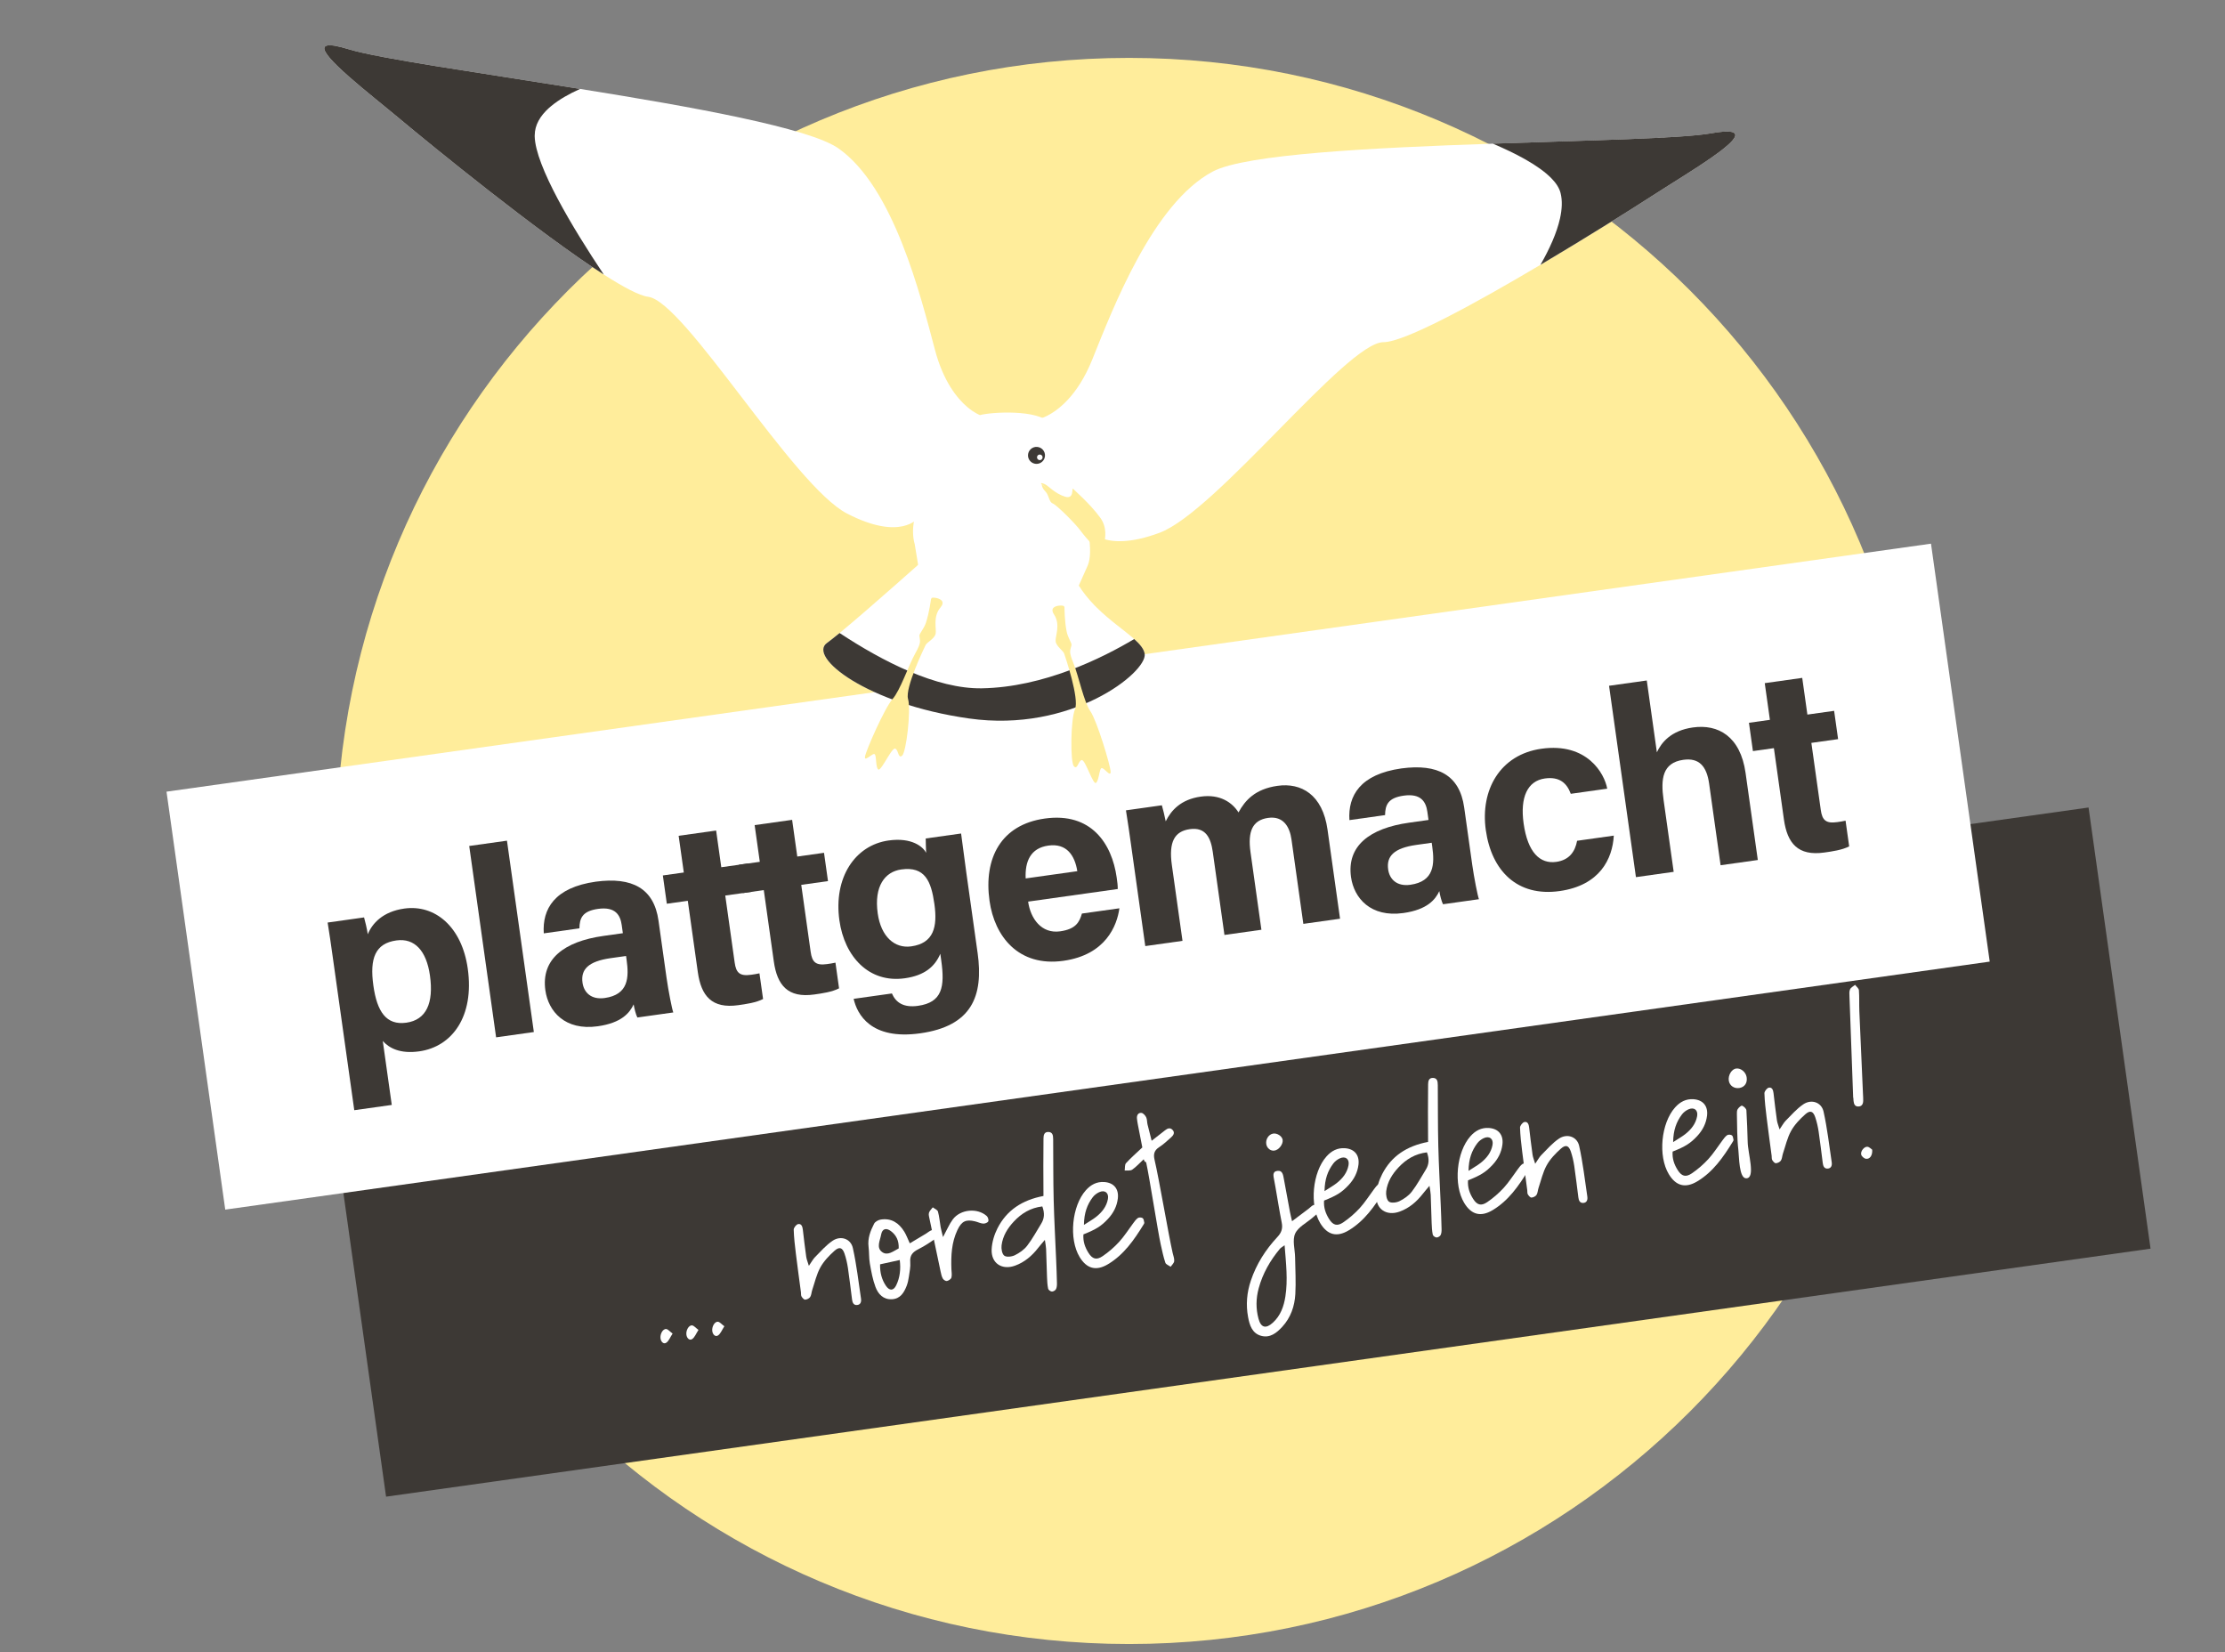
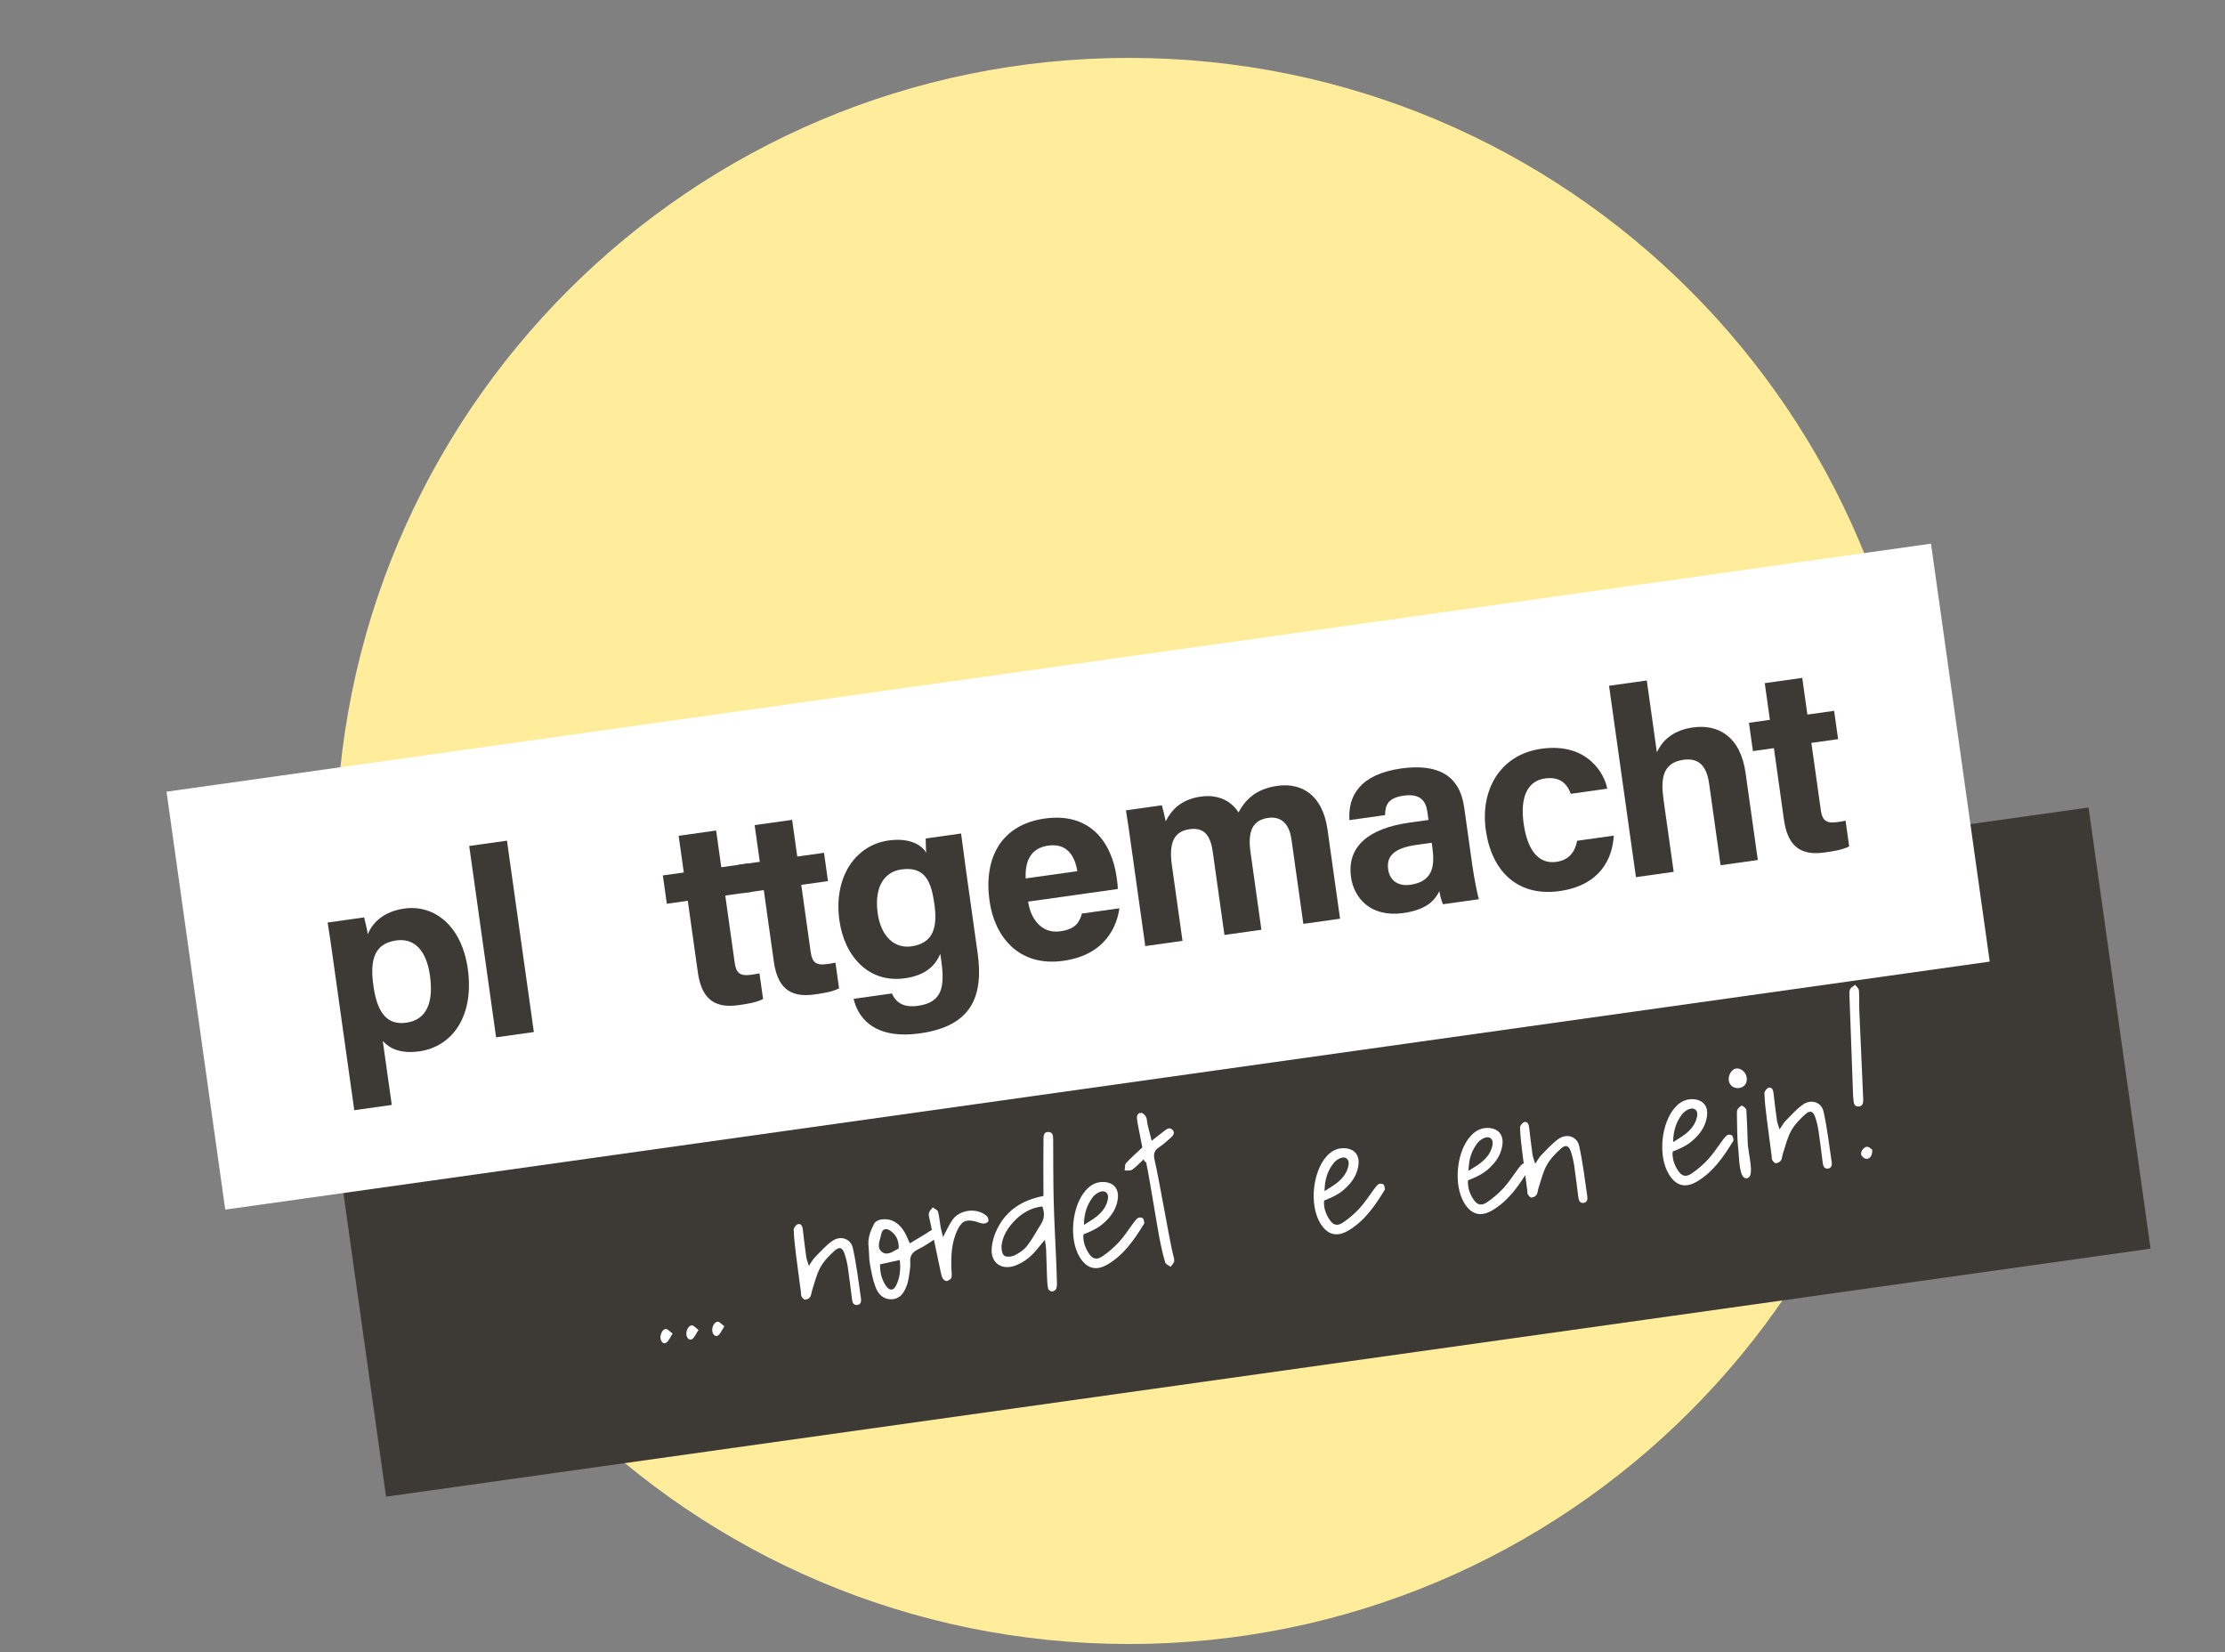
<svg xmlns="http://www.w3.org/2000/svg" id="a" viewBox="0 0 1618.79 1202">
  <rect x="0" y="0" width="1618.79" height="1202" fill="#808080" stroke="none" />
  <defs>
    <style>.d{fill:none;}.e{fill:#fff;}.f{fill:#ffed9b;}.g{fill:#3d3935;}.h{clip-path:url(#c);}.i{clip-path:url(#b);}</style>
    <clipPath id="b">
      <rect class="d" width="1618.79" height="1202" />
    </clipPath>
    <clipPath id="c">
-       <rect class="d" width="1618.79" height="1202" />
-     </clipPath>
+       </clipPath>
  </defs>
  <g class="i">
    <path class="f" d="M821.43,1195.98c318.63,0,576.93-258.3,576.93-576.93S1140.06,42.12,821.43,42.12,244.49,300.42,244.49,619.05s258.3,576.93,576.93,576.93" />
  </g>
  <rect class="g" x="252.03" y="676.06" width="1296.36" height="324.09" transform="translate(-107.89 133.45) rotate(-8)" />
  <rect class="e" x="136.2" y="484.22" width="1296.36" height="307.03" transform="translate(-81.12 115.37) rotate(-8)" />
  <g>
    <path class="g" d="M257.75,807.64l-15.84-112.7c-1.13-8.01-2.22-15.83-3.54-23.81l26.51-3.73c.76,2.62,2.19,8.64,2.7,12.26,3.18-7.84,10.9-16.5,26.54-18.7,22.31-3.14,41.91,13.17,46.2,43.68,4.9,34.9-11.46,56.84-35.29,60.19-13.92,1.96-21.92-2.36-26.54-7.55l6.54,46.53-27.27,3.83Zm30.67-123.51c-15.45,2.17-19.56,13.05-16.77,32.89,2.65,18.88,9.33,29.02,24.01,26.96,14.49-2.04,19.97-14.28,17.15-34.3-2.55-18.12-11.24-27.39-24.4-25.54Z" />
    <path class="g" d="M360.94,754.64l-19.56-139.21,27.46-3.86,19.56,139.21-27.46,3.86Z" />
-     <path class="g" d="M484.92,711.16c1.34,9.53,4.03,23.16,4.93,25.37l-26.13,3.67c-1.03-1.8-2.35-7.06-2.7-9.54-2.85,6.04-8.61,13.46-26.15,15.93-23.84,3.35-35.95-10.89-38.09-26.15-3.16-22.5,13.29-35.51,42.27-39.58l14.11-1.98-.83-5.91c-.99-7.06-4.44-13.57-17.21-11.78-11.44,1.61-13.44,6.75-13.57,14.16l-25.93,3.65c-1.13-17.73,7.76-33.37,37.88-37.61,26.34-3.51,42.28,4.75,45.6,28.4l5.82,41.38Zm-29.43-15.7l-11.06,1.55c-16.59,2.33-21.97,8.34-20.63,17.87,.99,7.06,6.24,12.54,16.15,11.15,17.35-2.44,17.74-14.94,15.91-27.91l-.38-2.67Z" />
    <path class="g" d="M482.25,636.86l15.25-2.14-3.75-26.7,27.27-3.83,3.75,26.7,19.45-2.73,2.89,20.59-19.45,2.73,6.86,48.82c1.04,7.44,3.73,9.98,11.94,8.82,1.53-.21,4.2-.59,6.08-1.05l2.63,18.69c-5.07,2.66-12.51,3.7-18.04,4.48-19.26,2.71-27-6.71-29.44-24.06l-7.29-51.87-15.26,2.14-2.89-20.59Z" />
    <path class="g" d="M537.54,629.09l15.25-2.14-3.75-26.7,27.27-3.83,3.75,26.7,19.45-2.73,2.89,20.59-19.45,2.73,6.86,48.82c1.05,7.44,3.74,9.98,11.94,8.82,1.53-.21,4.2-.59,6.08-1.05l2.63,18.69c-5.07,2.66-12.51,3.7-18.04,4.48-19.26,2.71-27-6.71-29.44-24.06l-7.29-51.87-15.26,2.14-2.89-20.59Z" />
    <path class="g" d="M711.25,693.15c4.45,31.66-4.37,53.31-41.75,58.56-36.04,5.07-45.91-13.97-48.44-25.08l27.84-3.91c2.87,6.6,8.47,10.48,18.96,9,17.73-2.49,19.64-13.84,16.93-33.1l-.67-4.77c-3.94,9.3-11.39,15.8-25.89,17.83-25.93,3.64-43.81-15.62-47.53-42.13-4.34-30.89,11.18-54.66,35.78-58.12,16.97-2.39,25.15,4.63,27.32,9-.18-2.7-.25-8.72-.3-10.46l25.74-3.62c1.26,8.96,2.46,18.91,3.8,28.44l8.2,58.35Zm-48.3-4.69c16.4-2.3,19.2-14.17,16.87-30.76-2.33-16.59-6.8-27.63-24.15-25.19-11.82,1.66-19.88,12.13-17.09,31.96,2.39,16.97,12.36,25.68,24.37,23.99Z" />
    <path class="g" d="M748.01,655.9c1.74,12.39,9.72,23.52,23.26,21.62,11.44-1.61,14.04-6.64,15.88-12.93l27.27-3.83c-1.74,12.5-9.83,33.85-40.72,38.2-32.61,4.58-50.12-17.65-53.77-43.59-4.37-31.08,8.35-55.43,40.2-59.9,33.75-4.74,48.84,18.22,52.3,42.82,.48,3.43,.78,5.53,.8,8.44l-65.22,9.17Zm35.78-22.14c-1.8-11.42-7.74-20.5-21.09-18.62-12.97,1.82-17.05,11.54-16.48,23.9l37.57-5.28Z" />
    <path class="g" d="M822.96,615.03c-1.21-8.58-2.38-16.97-3.78-25.53l26.12-3.67c.73,2.42,2.08,7.88,2.81,11.66,3.94-7.94,10.98-15.93,25.48-17.97,14.11-1.98,22.97,4.35,27.48,11.5,4.79-8.84,12.19-17.07,28.39-19.35,17.16-2.41,32.78,6.28,36.37,31.84l9.11,64.83-26.7,3.75-8.63-61.4c-1.26-8.96-5.73-17.28-16.98-15.7-11.44,1.61-14.95,9.88-12.83,24.94l7.93,56.44-26.89,3.78-8.5-60.45c-1.42-10.11-5.08-18.15-16.71-16.51-11.06,1.55-15.44,9.17-13.05,26.14l7.74,55.11-27.08,3.81-10.29-73.23Z" />
    <path class="g" d="M1071.07,628.78c1.34,9.53,4.03,23.16,4.93,25.37l-26.13,3.67c-1.03-1.8-2.35-7.06-2.7-9.54-2.85,6.04-8.61,13.46-26.15,15.93-23.84,3.35-35.95-10.89-38.09-26.15-3.16-22.5,13.29-35.51,42.27-39.58l14.11-1.98-.83-5.91c-.99-7.06-4.44-13.57-17.21-11.78-11.44,1.61-13.44,6.75-13.57,14.16l-25.93,3.64c-1.13-17.73,7.76-33.37,37.88-37.61,26.34-3.51,42.28,4.75,45.61,28.4l5.82,41.38Zm-29.43-15.7l-11.06,1.55c-16.59,2.33-21.97,8.34-20.63,17.87,.99,7.06,6.24,12.54,16.15,11.15,17.35-2.44,17.74-14.94,15.91-27.91l-.38-2.67Z" />
    <path class="g" d="M1174.11,607.88c-.94,16.86-10.08,36.22-39.44,40.35-30.7,4.31-49.5-14.63-53.68-44.38-4.1-29.18,10.36-54.93,40.49-59.17,33.18-4.66,45.9,18.05,47.84,29.06l-26.51,3.73c-2.84-7.77-8.2-12.66-18.88-11.15-12.59,1.77-18.11,13.63-15.43,32.7,2.97,21.17,11.94,29.63,23.76,27.97,9.54-1.34,13.72-7.57,15.15-15.35l26.7-3.75Z" />
    <path class="g" d="M1198.11,495.03l7.34,52.25c3.28-7.07,10.22-15.83,26.24-18.08,18.31-2.57,34.54,6.42,38.3,33.12l8.9,63.31-27.08,3.81-8.33-59.3c-1.8-12.78-7.34-19-18.78-17.39-15.26,2.14-16.51,13.99-14.39,29.05l7.37,52.44-27.46,3.86-19.56-139.21,27.46-3.86Z" />
    <path class="g" d="M1272.43,525.81l15.26-2.14-3.75-26.7,27.27-3.83,3.75,26.7,19.45-2.73,2.89,20.59-19.45,2.73,6.86,48.82c1.04,7.44,3.74,9.98,11.94,8.82,1.52-.21,4.19-.59,6.08-1.05l2.63,18.69c-5.07,2.66-12.51,3.7-18.04,4.48-19.26,2.71-27-6.71-29.44-24.06l-7.29-51.87-15.26,2.14-2.89-20.59Z" />
  </g>
  <g>
    <path class="e" d="M489.34,970.14c-1.8,2.73-2.75,5.5-4.67,6.7-1.89,1.18-3.71-.66-4.09-3.04-.53-3.25,1.7-7.26,4.15-6.95,1.33,.17,2.49,1.71,4.61,3.29Z" />
    <path class="e" d="M508.17,967.49c-1.8,2.73-2.75,5.5-4.67,6.7-1.89,1.18-3.71-.66-4.09-3.04-.53-3.25,1.7-7.26,4.15-6.95,1.33,.17,2.49,1.71,4.61,3.28Z" />
    <path class="e" d="M527,964.84c-1.8,2.73-2.75,5.5-4.67,6.7-1.89,1.18-3.71-.66-4.09-3.04-.53-3.25,1.7-7.26,4.15-6.95,1.33,.17,2.49,1.71,4.61,3.28Z" />
    <path class="e" d="M626.43,944.88c.32,2.16-.34,4.33-2.96,4.49-2.6,.15-3.3-1.96-3.58-4.1-1-7.6-1.85-15.22-2.98-22.8-.53-3.52-1.33-7.04-2.46-10.41-1.51-4.48-3.7-5.35-7.28-2.17-3.93,3.5-7.79,7.53-10.31,12.08-2.79,5.04-4.07,10.93-5.94,16.48-.57,1.68-.57,3.67-1.48,5.09-.68,1.05-2.4,1.88-3.69,1.93-.87,.03-2.02-1.34-2.62-2.34-.47-.8-.27-1.99-.41-3-1.23-9.35-2.54-18.69-3.68-28.05-.71-5.82-1.41-11.66-1.58-17.51-.04-1.4,1.87-3.82,3.21-4.07,2.43-.47,3.17,1.83,3.43,4.06,.76,6.59,1.54,13.18,2.47,19.75,.27,1.89,1.06,3.7,1.92,6.57,1.94-2.79,2.97-4.84,4.51-6.39,4.11-4.13,8.01-8.67,12.78-11.88,5.88-3.95,13.19-1.51,14.71,5.31,2.71,12.16,4.11,24.61,5.95,36.96Z" />
    <path class="e" d="M683.71,895.83c-.64,1.51-.85,3.61-1.98,4.42-4.35,3.1-8.84,6.13-13.6,8.53-4.09,2.06-6.3,4.43-5.88,9.35,.3,3.5-.49,7.11-1,10.64-.33,2.26-.8,4.56-1.62,6.67-1.92,4.93-4.6,9.36-10.61,9.72-6.35,.38-10.12-3.74-12.06-8.92-2.03-5.43-3.08-11.27-4.1-17.01-.71-3.99-.43-8.15-.94-12.18-.78-6.17,1.35-11.63,4.04-16.85,.75-1.46,3.02-2.7,4.76-2.99,7.77-1.27,13.29,2.46,17.21,8.82,1.45,2.35,2.39,5.02,3.99,8.46,4.38-2.62,8.08-4.83,11.78-7.04,1.53-.92,2.98-2.36,4.61-2.61,1.71-.27,3.6,.61,5.41,.99Zm-35.5-.2c-3.49-2.65-6.39-1.79-7.16,2.56-.75,4.23-3.71,9.47,.78,12.68,3.96,2.83,8.01-.59,12.02-2.68,.21-5.72-1.79-9.64-5.64-12.56Zm6.4,21c-4.96,1.09-9.36,2.05-14.31,3.14-.15,5.89,1.18,11.01,4.21,15.55,2.57,3.85,5.54,3.79,7.51-.26,2.79-5.75,3.41-11.91,2.59-18.42Z" />
    <path class="e" d="M719.02,888.48c-.44,.96-2.43,1.74-3.67,1.66-1.99-.13-3.9-1.14-5.89-1.62-6.68-1.62-9.82-.2-12.89,6.29-4.28,9.04-4.74,18.73-4.37,28.52,.08,2.03,.5,4.18,0,6.07-.29,1.09-2.01,2.22-3.27,2.5-.85,.19-2.45-.83-2.97-1.74-.86-1.51-1.24-3.34-1.61-5.08-2.72-12.75-5.4-25.51-8.05-38.27-.31-1.5-.83-3.18-.43-4.53,.42-1.47,1.8-2.66,2.77-3.97,1.31,1.01,3.41,1.8,3.77,3.08,1.03,3.67,1.29,7.55,1.96,11.33,.34,1.94,.91,3.84,1.72,7.2,2.86-5.26,4.54-9.34,7.08-12.79,5.49-7.45,17.89-8.62,24.73-2.52,.9,.8,1.55,2.92,1.12,3.88Z" />
    <path class="e" d="M766.23,828.51c.12,14.81,0,29.62,.37,44.42,.36,14.54,1.2,29.07,1.8,43.6,.23,5.61,.47,11.23,.58,16.85,.03,1.49-.05,3.17-.69,4.44-.46,.9-1.98,1.79-2.99,1.74-.98-.04-2.54-1.16-2.72-2.03-.57-2.72-.71-5.55-.82-8.35-.28-6.89-.4-13.78-.68-20.67-.07-1.75-.46-3.49-.89-6.52-2.1,2.5-3.54,4.11-4.86,5.81-4.48,5.76-9.85,10.39-16.79,12.92-9.56,3.49-17.53-1.71-17.07-11.87,.24-5.17,1.88-10.63,4.24-15.28,6.68-13.13,17.93-20.58,33.46-23.53-.03-7.65-.09-14.77-.09-21.89,0-6.64,.06-13.28,.11-19.92,.02-2.48,.52-4.87,3.62-4.75,3.08,.11,3.39,2.62,3.4,5.02Zm-7.91,49.13c-8.62,1.02-15.17,5.1-20.66,10.94-4.61,4.9-8.14,10.62-8.97,17.39-.31,2.49,.31,6.24,1.97,7.5,1.61,1.23,5.46,.77,7.66-.31,3.34-1.65,6.73-3.99,8.98-6.9,3.86-5,6.88-10.66,10.22-16.06,2.29-3.7,2.65-7.61,.81-12.57Z" />
    <path class="e" d="M832.52,889.44c.09,.42-.27,.98-.54,1.41-6.88,11.17-14.3,21.91-25.86,28.83-8.65,5.18-15.53,3.3-20.69-5.3-7.89-13.13-5.66-36.99,4.56-48.48,3.58-4.03,7.96-6.41,13.49-6,6.89,.5,10.6,4.98,9.8,11.92-.67,5.78-3.25,10.7-7.22,14.94-4.82,5.15-8.53,7.55-17.83,11.23-.38,5.16,1.18,9.45,3.65,13.38,2.85,4.54,5.82,5.51,10.28,2.49,4.39-2.97,8.51-6.55,12.09-10.46,3.78-4.12,6.77-8.96,10.15-13.45,1.06-1.41,2.11-2.96,3.52-3.91,.81-.54,2.64-.44,3.45,.15,.77,.56,.9,2.11,1.14,3.25Zm-43.93,1.66c3.9-2.54,6.53-3.99,8.85-5.82,4.27-3.37,7.62-7.51,8.62-13.03,.81-4.47-2.24-6.86-6.39-4.95-1.77,.81-3.53,2.16-4.69,3.71-4,5.33-6.25,11.35-6.38,20.09Z" />
    <path class="e" d="M852.14,827.31c-2.85,2.55-5.69,5.22-8.88,7.28-3.66,2.36-4.18,5.27-3.26,9.17,3.23,13.67,10.05,54.04,13.17,67.75,.45,1.99,1.3,4.03,1.11,5.97-.14,1.42-1.67,2.71-2.58,4.06-1.33-.96-3.42-1.67-3.85-2.94-1.45-4.35-2.39-8.87-3.39-13.36-2.05-9.23-8.36-49.74-10.45-58.96-.49-2.17-.78,.35-1.91-2.94-3.22,2.99-5.57,5.64-8.41,7.58-1.33,.91-3.59,.46-5.44,.63,.29-1.83-.06-4.25,.99-5.39,3.58-3.95,7.66-7.45,11.85-11.42-.82-4.18-1.67-8.42-2.47-12.67-.52-2.76-1.15-5.51-1.43-8.3-.23-2.25,.73-4.4,3.24-4.17,1.27,.12,2.78,1.8,3.44,3.14,.76,1.54,.59,3.5,1,5.24,.86,3.66,1.83,7.29,3.01,11.9,3.83-2.99,6.83-5.29,9.79-7.64,1.78-1.42,3.69-2.13,5.44-.24,1.86,2.01,.6,3.89-.98,5.31Z" />
-     <path class="e" d="M959.98,880.96c-1.25,1.85-3.17,3.27-4.89,4.77-4.42,3.85-10.66,6.87-12.82,11.71-2.14,4.79-.13,11.41-.03,17.23,.14,8.92,.67,17.88,.17,26.77-.5,8.81-3.35,17.08-9.5,23.77-4.11,4.47-8.94,8.34-15.38,6.56-6.53-1.8-8.4-7.71-9.5-13.67-1.67-8.99-.9-17.8,2.01-26.46,4.05-12.1,10.77-22.61,19.41-31.85,2.93-3.13,3.89-6.19,3.07-10.33-1.69-8.52-3.04-17.11-4.53-25.67-.31-1.76-.69-3.51-.97-5.28-.43-2.71-1.71-6.23,2.41-6.75,3.74-.47,4.11,3.12,4.63,5.86,1.53,8.04,2.96,16.09,4.46,24.13,.36,1.93,.86,3.83,1.51,6.64,4.45-3.35,8.26-6.21,12.07-9.09,1.22-.92,2.29-2.26,3.66-2.72,1.22-.41,3.28-.36,4.01,.4,.73,.77,.86,3.06,.23,3.99Zm-25.38,24.92c-1.93,1.43-2.83,1.87-3.41,2.58-7.13,8.55-12.55,18.04-15.47,28.85-1.97,7.3-2.08,14.7-.11,22,1.78,6.6,5.35,7.55,10.47,2.89,5.58-5.08,7.96-11.8,9.09-19.01,1.88-11.98,.49-23.92-.57-37.31Zm-13.33-73.61c-.55-3.47,1.73-7,4.91-7.6,2.92-.55,6.61,1.84,7,4.54,.46,3.19-2.76,7.39-6.01,7.82-2.8,.38-5.42-1.74-5.9-4.76Z" />
    <path class="e" d="M1007.59,864.84c.08,.42-.27,.98-.54,1.41-6.88,11.17-14.29,21.91-25.85,28.83-8.65,5.18-15.53,3.3-20.69-5.3-7.89-13.13-5.66-36.99,4.56-48.48,3.58-4.03,7.96-6.4,13.49-6,6.89,.5,10.6,4.98,9.8,11.92-.67,5.78-3.25,10.7-7.22,14.94-4.82,5.15-8.53,7.55-17.83,11.23-.38,5.16,1.18,9.45,3.65,13.38,2.85,4.54,5.82,5.51,10.28,2.49,4.39-2.97,8.5-6.55,12.09-10.46,3.78-4.12,6.77-8.96,10.15-13.45,1.06-1.41,2.11-2.96,3.52-3.91,.81-.54,2.64-.44,3.45,.15,.77,.56,.9,2.11,1.14,3.25Zm-43.93,1.66c3.9-2.54,6.53-3.99,8.85-5.82,4.27-3.37,7.62-7.51,8.61-13.03,.81-4.47-2.24-6.86-6.39-4.95-1.77,.81-3.53,2.16-4.69,3.71-4,5.33-6.25,11.35-6.38,20.09Z" />
-     <path class="e" d="M1046.06,789.18c.12,14.81,0,29.62,.37,44.42,.36,14.54,1.2,29.07,1.8,43.6,.23,5.62,.46,11.23,.58,16.85,.03,1.49-.04,3.17-.69,4.44-.46,.9-1.98,1.79-2.99,1.74-.98-.04-2.54-1.16-2.72-2.03-.57-2.72-.71-5.55-.82-8.35-.28-6.89-.4-13.78-.68-20.67-.07-1.75-.46-3.49-.89-6.52-2.1,2.5-3.54,4.11-4.86,5.81-4.49,5.76-9.85,10.39-16.79,12.92-9.56,3.49-17.53-1.71-17.07-11.87,.24-5.17,1.88-10.63,4.24-15.28,6.68-13.13,17.93-20.58,33.46-23.53-.03-7.65-.09-14.77-.09-21.89,0-6.64,.06-13.28,.11-19.91,.02-2.48,.52-4.87,3.62-4.75,3.07,.11,3.39,2.62,3.4,5.02Zm-7.91,49.13c-8.62,1.02-15.17,5.1-20.66,10.94-4.61,4.9-8.14,10.62-8.97,17.39-.31,2.49,.31,6.24,1.97,7.5,1.61,1.23,5.46,.77,7.66-.31,3.34-1.65,6.73-3.99,8.98-6.9,3.86-5,6.88-10.66,10.22-16.06,2.29-3.7,2.65-7.61,.81-12.57Z" />
    <path class="e" d="M1112.34,850.12c.09,.42-.27,.98-.54,1.41-6.88,11.17-14.29,21.91-25.86,28.83-8.65,5.18-15.53,3.3-20.69-5.3-7.89-13.13-5.66-36.99,4.56-48.48,3.58-4.03,7.96-6.41,13.49-6,6.89,.5,10.6,4.98,9.8,11.92-.67,5.78-3.25,10.7-7.22,14.94-4.82,5.15-8.53,7.55-17.83,11.23-.38,5.16,1.18,9.45,3.65,13.38,2.85,4.54,5.82,5.51,10.28,2.49,4.39-2.97,8.5-6.55,12.09-10.46,3.78-4.12,6.77-8.96,10.15-13.45,1.06-1.41,2.11-2.96,3.52-3.91,.81-.54,2.64-.44,3.46,.15,.77,.56,.9,2.11,1.14,3.25Zm-43.93,1.66c3.9-2.54,6.53-3.99,8.85-5.82,4.27-3.37,7.62-7.51,8.62-13.03,.81-4.47-2.24-6.86-6.39-4.95-1.77,.81-3.53,2.16-4.69,3.71-4,5.33-6.25,11.35-6.38,20.09Z" />
    <path class="e" d="M1154.86,870.62c.32,2.16-.34,4.33-2.96,4.49-2.6,.15-3.3-1.96-3.58-4.1-1-7.6-1.85-15.22-2.98-22.8-.53-3.52-1.33-7.04-2.46-10.41-1.51-4.48-3.7-5.35-7.28-2.17-3.93,3.5-7.79,7.53-10.31,12.08-2.79,5.04-4.07,10.93-5.94,16.48-.57,1.68-.57,3.67-1.48,5.09-.67,1.05-2.4,1.88-3.69,1.93-.87,.03-2.02-1.34-2.62-2.34-.47-.8-.28-1.99-.41-3-1.23-9.35-2.54-18.69-3.68-28.05-.71-5.82-1.41-11.66-1.58-17.51-.04-1.4,1.87-3.82,3.21-4.07,2.44-.47,3.17,1.83,3.43,4.05,.76,6.59,1.54,13.19,2.47,19.75,.27,1.89,1.06,3.7,1.92,6.57,1.94-2.79,2.97-4.84,4.51-6.39,4.11-4.13,8.01-8.67,12.78-11.88,5.88-3.95,13.2-1.51,14.71,5.31,2.7,12.16,4.11,24.61,5.95,36.96Z" />
    <path class="e" d="M1261.2,829.2c.09,.42-.27,.98-.54,1.41-6.88,11.17-14.29,21.91-25.86,28.83-8.65,5.18-15.53,3.3-20.69-5.3-7.89-13.13-5.66-36.99,4.56-48.48,3.58-4.03,7.96-6.4,13.49-6,6.89,.5,10.6,4.98,9.8,11.92-.67,5.78-3.25,10.7-7.22,14.94-4.82,5.15-8.53,7.55-17.83,11.23-.38,5.16,1.18,9.45,3.65,13.38,2.85,4.54,5.82,5.51,10.28,2.49,4.39-2.97,8.5-6.55,12.09-10.46,3.78-4.12,6.77-8.96,10.15-13.45,1.06-1.41,2.11-2.96,3.52-3.91,.81-.54,2.64-.44,3.46,.15,.77,.56,.9,2.11,1.14,3.25Zm-43.93,1.66c3.9-2.54,6.53-3.99,8.85-5.82,4.27-3.37,7.62-7.51,8.62-13.03,.81-4.47-2.25-6.86-6.39-4.95-1.77,.81-3.53,2.16-4.69,3.71-4,5.33-6.25,11.35-6.38,20.09Z" />
    <path class="e" d="M1270.74,783.48c.72,4.13-1.27,7.27-5.08,7.98-3.87,.72-7.31-1.61-7.88-5.32-.61-4.02,2.15-8.5,5.45-8.84,3.35-.34,6.87,2.56,7.5,6.18Zm-.15,24.31c.26,4.05,.9,18.54,.92,22.62,.04,8.46,6.02,26.71-1.05,26.79-5.28,.06-5.12-15.49-5.73-20.69-1.02-8.57-.82-17.29-1.06-25.95-.04-1.25-.03-2.74,.59-3.71,.73-1.13,2.53-2.75,3.21-2.48,1.33,.53,3.04,2.15,3.12,3.42Z" />
    <path class="e" d="M1332.67,845.63c.32,2.16-.34,4.33-2.96,4.49-2.6,.15-3.3-1.96-3.58-4.1-1-7.6-1.85-15.22-2.98-22.8-.53-3.52-1.33-7.04-2.46-10.41-1.51-4.48-3.7-5.35-7.28-2.17-3.93,3.5-7.79,7.53-10.31,12.08-2.79,5.04-4.07,10.93-5.94,16.48-.57,1.68-.57,3.67-1.48,5.09-.68,1.05-2.4,1.88-3.69,1.93-.87,.03-2.02-1.34-2.62-2.34-.47-.8-.28-1.99-.41-3-1.23-9.35-2.54-18.69-3.68-28.05-.71-5.82-1.41-11.66-1.58-17.51-.04-1.4,1.87-3.82,3.2-4.07,2.44-.47,3.17,1.83,3.43,4.05,.76,6.59,1.54,13.19,2.47,19.75,.27,1.89,1.06,3.7,1.92,6.57,1.94-2.79,2.97-4.84,4.51-6.39,4.11-4.13,8.01-8.67,12.78-11.88,5.88-3.95,13.2-1.51,14.71,5.31,2.7,12.16,4.11,24.61,5.95,36.96Z" />
    <path class="e" d="M1352.45,720.38c.38,5.09,.1,10.22,.31,15.32,.84,20.17,1.77,40.34,2.66,60.51,.07,1.53,.19,3.07,.14,4.6-.06,2.27-.92,4.08-3.51,4.14-2.72,.06-3.25-1.98-3.52-4.12-.1-.76-.11-1.53-.16-2.3-.03,0-.06,0-.1,0-.9-24.52-1.82-49.03-2.69-73.55-.06-1.77-.28-3.77,.42-5.27,.63-1.36,2.4-2.19,3.67-3.25,.97,1.3,2.67,2.54,2.77,3.91Zm9.66,115.98c.33,4.18-1.73,7.02-4.54,6.63-1.3-.18-3.07-1.7-3.44-2.96-.72-2.47,2.2-6.09,4.56-5.78,1.39,.18,2.62,1.59,3.42,2.11Z" />
  </g>
  <g class="h">
    <path class="e" d="M704.99,522.67c-16.14-2.3-30.8-5.71-43.7-9.73-4.24-1.33-8.3-2.72-12.15-4.15-38.63-14.42-57.47-33.85-47.52-41.03,2.21-1.61,5.42-4.13,9.23-7.25,11.29-9.3,27.94-23.82,40.36-34.77,5.98-5.26,10.98-9.68,13.91-12.29,1.82-1.61,2.85-2.54,2.85-2.54,0,0,97.63-25.23,112.47,6.94,1.3,2.85,2.79,5.56,4.42,8.11,3.29,5.27,7.15,9.93,11.19,14.13,.59,.62,1.16,1.22,1.76,1.78,9.76,9.68,20.41,16.79,27.37,23.02,4.3,3.86,7.21,7.37,7.65,10.93,1.61,13.3-53.21,57.47-127.84,46.85" />
    <path class="g" d="M704.99,522.67c-74.6-10.62-117.33-44.84-103.37-54.9,2.21-1.61,5.42-4.13,9.23-7.25,31.15,20.53,70.37,40.76,103.48,40.21,44.88-.75,87.63-21.99,110.85-35.84,4.3,3.86,7.21,7.37,7.65,10.93,1.61,13.3-53.21,57.47-127.84,46.85" />
    <path class="e" d="M712.95,301.96l-8.51,14.13-13.03,21.66-14.2,23.61-9.33,15.46s-12.38,17.04-51.55-3.18c-39.2-20.21-118.26-154.47-144.8-157.74-6.22-.77-17.8-6.9-32.27-16.18-47.38-30.34-125.76-94.28-148.17-113.03-11.1-9.3-25.81-20.91-37.25-30.95-3.24-2.87-6.23-5.6-8.79-8.12-4.05-3.98-7.02-7.4-8.34-9.92-1.38-2.68-.97-4.38,2.04-4.68,2.73-.32,7.56,.54,15.06,2.85,21.86,6.71,94.07,16.89,168.25,28.82,82.19,13.14,166.8,28.38,187.99,43.3,40.32,28.38,59.72,107.22,70.22,146.68,6.07,22.82,16.03,35.06,23.36,41.33,5.35,4.55,9.32,5.96,9.32,5.96" />
    <path class="e" d="M1262.43,98.91c-.23,.93-.95,2.08-2.05,3.37-1.41,1.63-3.49,3.52-6.04,5.57-9.2,7.44-24.7,17.19-38.88,26.09-4.95,3.12-9.72,6.13-14.04,8.92-13.57,8.77-45.91,29.19-80.66,49.78-47.17,27.98-98.85,56.28-114.25,56.28-26.74-.02-121.7,123.51-163.09,138.74-41.38,15.26-51.55-3.18-51.55-3.18l-1.6-3.62-25.29-56.8-.11-.25-8.52-19.16s2.02-.46,5.25-2.05c7.68-3.82,22.22-14.21,32.99-40.86,15.27-37.87,44.22-113.73,87.69-136.93,23.96-12.79,117.09-17.35,203.85-20.3,70.75-2.43,137.29-3.73,158.58-7.49,13.69-2.43,18.52-1.35,17.74,1.92" />
    <path class="g" d="M1262.43,98.91c-.23,.93-.95,2.08-2.05,3.37-1.41,1.63-3.49,3.52-6.04,5.57-9.2,7.44-24.7,17.19-38.88,26.09-4.95,3.12-9.72,6.13-14.04,8.92-13.57,8.77-45.91,29.19-80.66,49.78,6.55-11.48,11.88-23.17,14.21-33.72,1.5-6.75,1.8-13.04,.41-18.51-.91-3.63-3.26-7.26-6.78-10.83-4.48-4.54-10.84-9.06-18.49-13.42-.14-.08-.31-.19-.47-.26-6.96-3.95-14.93-7.74-23.53-11.4,70.75-2.43,137.29-3.74,158.58-7.49,13.69-2.43,18.52-1.35,17.74,1.92" />
    <path class="g" d="M439.27,199.72c-47.38-30.34-125.76-94.28-148.16-113.03-11.1-9.3-25.81-20.9-37.25-30.95-3.24-2.88-6.23-5.6-8.79-8.12-4.05-3.98-7.02-7.4-8.35-9.93-2.67-5.11,1.36-6.66,17.1-1.83,21.86,6.71,94.06,16.88,168.25,28.82-7.94,3.54-15.3,7.7-21.08,12.5-.59,.48-1.16,.94-1.69,1.45-6.27,5.68-10.22,12.25-10.27,19.79-.02,.27-.03,.51-.02,.78,.54,21.58,27.58,66.53,50.26,100.52" />
    <path class="e" d="M791.31,411.54c-2.56,5.78-4.68,10.51-6.44,14.42-4.6,10.15-6.97,15.12-9.01,19.8-2.83,6.5-9.78,1.22-19.34-1.19-9.56-2.41-31.72,2.89-46.71,.15-12.26-2.24-20.22-1.78-26.34-1.77-1.38,.01-2.67-.02-3.88-.1-1.33-.08-2.35-.41-3.19-.94-3.39-2.15-3.44-7.59-5.02-13.51-.9-3.43-2.25-10.7-3.41-17.49-1.34-7.82-2.47-15.03-2.47-15.03-5.9-20.33,10.58-50.76,25.95-71.43,.21-.3,.43-.58,.63-.85,1.07-1.41,2.14-2.78,3.17-4.1,7.89-9.97,14.94-16.77,17.7-17.52,8.44-2.32,42.92-4.24,50.78,5.95,3.93,5.1,13.13,25.9,20.21,47.98,7.03,22.02,11.93,45.31,7.37,55.63" />
    <path class="f" d="M800.06,397.09s-.42,.05-1.05,.03c-.24-.02-.48,0-.77-.05-.53-.05-1.16-.14-1.8-.3-.53-.13-1.1-.31-1.64-.59,0,0-.82-.85-2.12-2.24-1.73-1.88-4.22-4.73-6.48-7.8-3.91-5.36-17.56-18.89-20.31-19.91-2.78-1-2.59-6.01-5.36-8.75-.96-.96-1.58-1.9-1.97-2.67-.52-1.1-.61-1.91-.61-2.27-.02-.1-.01-.17-.01-.17,.04,.03,.11,.08,.2,.16,.11,.08,.28,.21,.49,.37,.09,.08,.2,.19,.35,.26l4.66,3.44,18.73,13.85s14.39,13.21,17.05,16.63c.29,.38,.45,.63,.42,.75-.13,.43-.1,2.06-.02,3.83,.06,2.55,.25,5.43,.25,5.43" />
    <path class="f" d="M802.86,398.45s-.03,.12-.09,.31c-.14,.32-.49,.87-1.25,1.38-.13,.09-.25,.15-.38,.22-.15,.09-.32,.17-.52,.26-.82,.36-1.55-1.21-2.38-3.54-.59-1.81-1.23-4.06-2-6.21-.16-.47-.33-.92-.49-1.37-.57-1.47-1.21-2.84-1.92-3.95-3.27-5.05-10.8-10.52-15.05-14.83-3.83-3.91-16.85-15.16-20.15-17.82-.21-.16-.37-.29-.49-.37-.1-.08-.16-.13-.21-.16-1.26-.83-.37-1.4,2.27-.13,2.66,1.28,7.34,6.79,14.58,9.05,7.26,2.27,4.63-7.11,6-5.67,1.32,1.46,12.26,10.83,19.63,20.89,2.64,3.59,3.57,7.35,3.75,10.74,.28,6.08-1.91,10.9-1.3,11.2" />
    <path class="g" d="M760.27,331.66c-.21,3.41-3.14,6.01-6.55,5.79-3.41-.21-6.01-3.15-5.79-6.55,.21-3.41,3.15-6.01,6.55-5.79,3.41,.21,6.01,3.14,5.79,6.55" />
    <path class="e" d="M758.54,332.82c-.07,1.13-1.04,1.98-2.16,1.91-1.13-.07-1.98-1.03-1.91-2.16,.07-1.13,1.03-1.98,2.16-1.91,1.12,.07,1.97,1.03,1.91,2.16" />
    <path class="f" d="M684.23,441.96c-5.7,6.64-2.77,15.48-3.51,19.07-.75,3.6-6.22,6.12-7.28,8.21-1.05,2.12-15.1,31.19-12.8,39.2,2.32,8-1.31,38.88-4.32,41.32-.74,.61-1.28,.63-1.69,.31-1.31-.91-1.49-4.95-3.4-5.5-.34-.1-.76,.13-1.25,.6-.13,.11-.28,.25-.42,.41-2.11,2.3-5.14,7.98-7.52,11.45-1.41,2.05-2.56,3.33-3.15,2.71t-.04-.05c-1.84-2.06-1.11-9.24-2.36-10.92-.66-.84-2.64,.74-4.37,1.94-.61,.4-1.19,.77-1.64,.96-.85,.36-1.37,.18-1.16-1.21,.64-4.43,14.45-35.72,20.03-41.91,5.57-6.16,11.65-24.49,16.5-33.12,4.83-8.63,3.36-8.84,3.06-12.96-.12-1.56,3.21-4.8,4.76-9.46,2.47-7.52,3.67-17.1,3.67-17.1l.45-.87c.17-.33,1.94-.4,3.75,.04,3.01,.72,6.22,2.73,2.68,6.86" />
-     <path class="f" d="M808.04,561.5c.04,2.16-1.25,1.28-2.74-.05-1.56-1.41-3.41-3.29-4.16-2.52-1.04,1.08-1.41,5.18-2.34,8.03-.36,1.12-.81,2.06-1.4,2.56-1.02,.84-2.85-3.01-4.77-7.23-2.07-4.57-4.26-9.58-5.61-9.35-1.13,.17-1.85,1.61-2.51,2.9-.69,1.37-1.32,2.59-2.34,2.21-.26-.09-.54-.28-.84-.58-2.71-2.79-2.49-33.88,.79-41.54,3.26-7.66-7.11-38.24-7.89-40.47-.78-2.2-5.93-5.39-6.21-9.04-.31-3.66,3.71-12.07-1.14-19.36-1.79-2.71-1.31-4.37,.07-5.33,2.29-1.65,6.97-1.32,7.18-.72l.33,.91s0,9.66,1.55,17.42c.96,4.81,3.87,8.44,3.56,9.97-.84,4.06-2.32,4.08,1.44,13.24,3.75,9.16,7.53,28.1,12.31,34.9,4.77,6.82,14.62,39.58,14.73,44.05" />
  </g>
</svg>